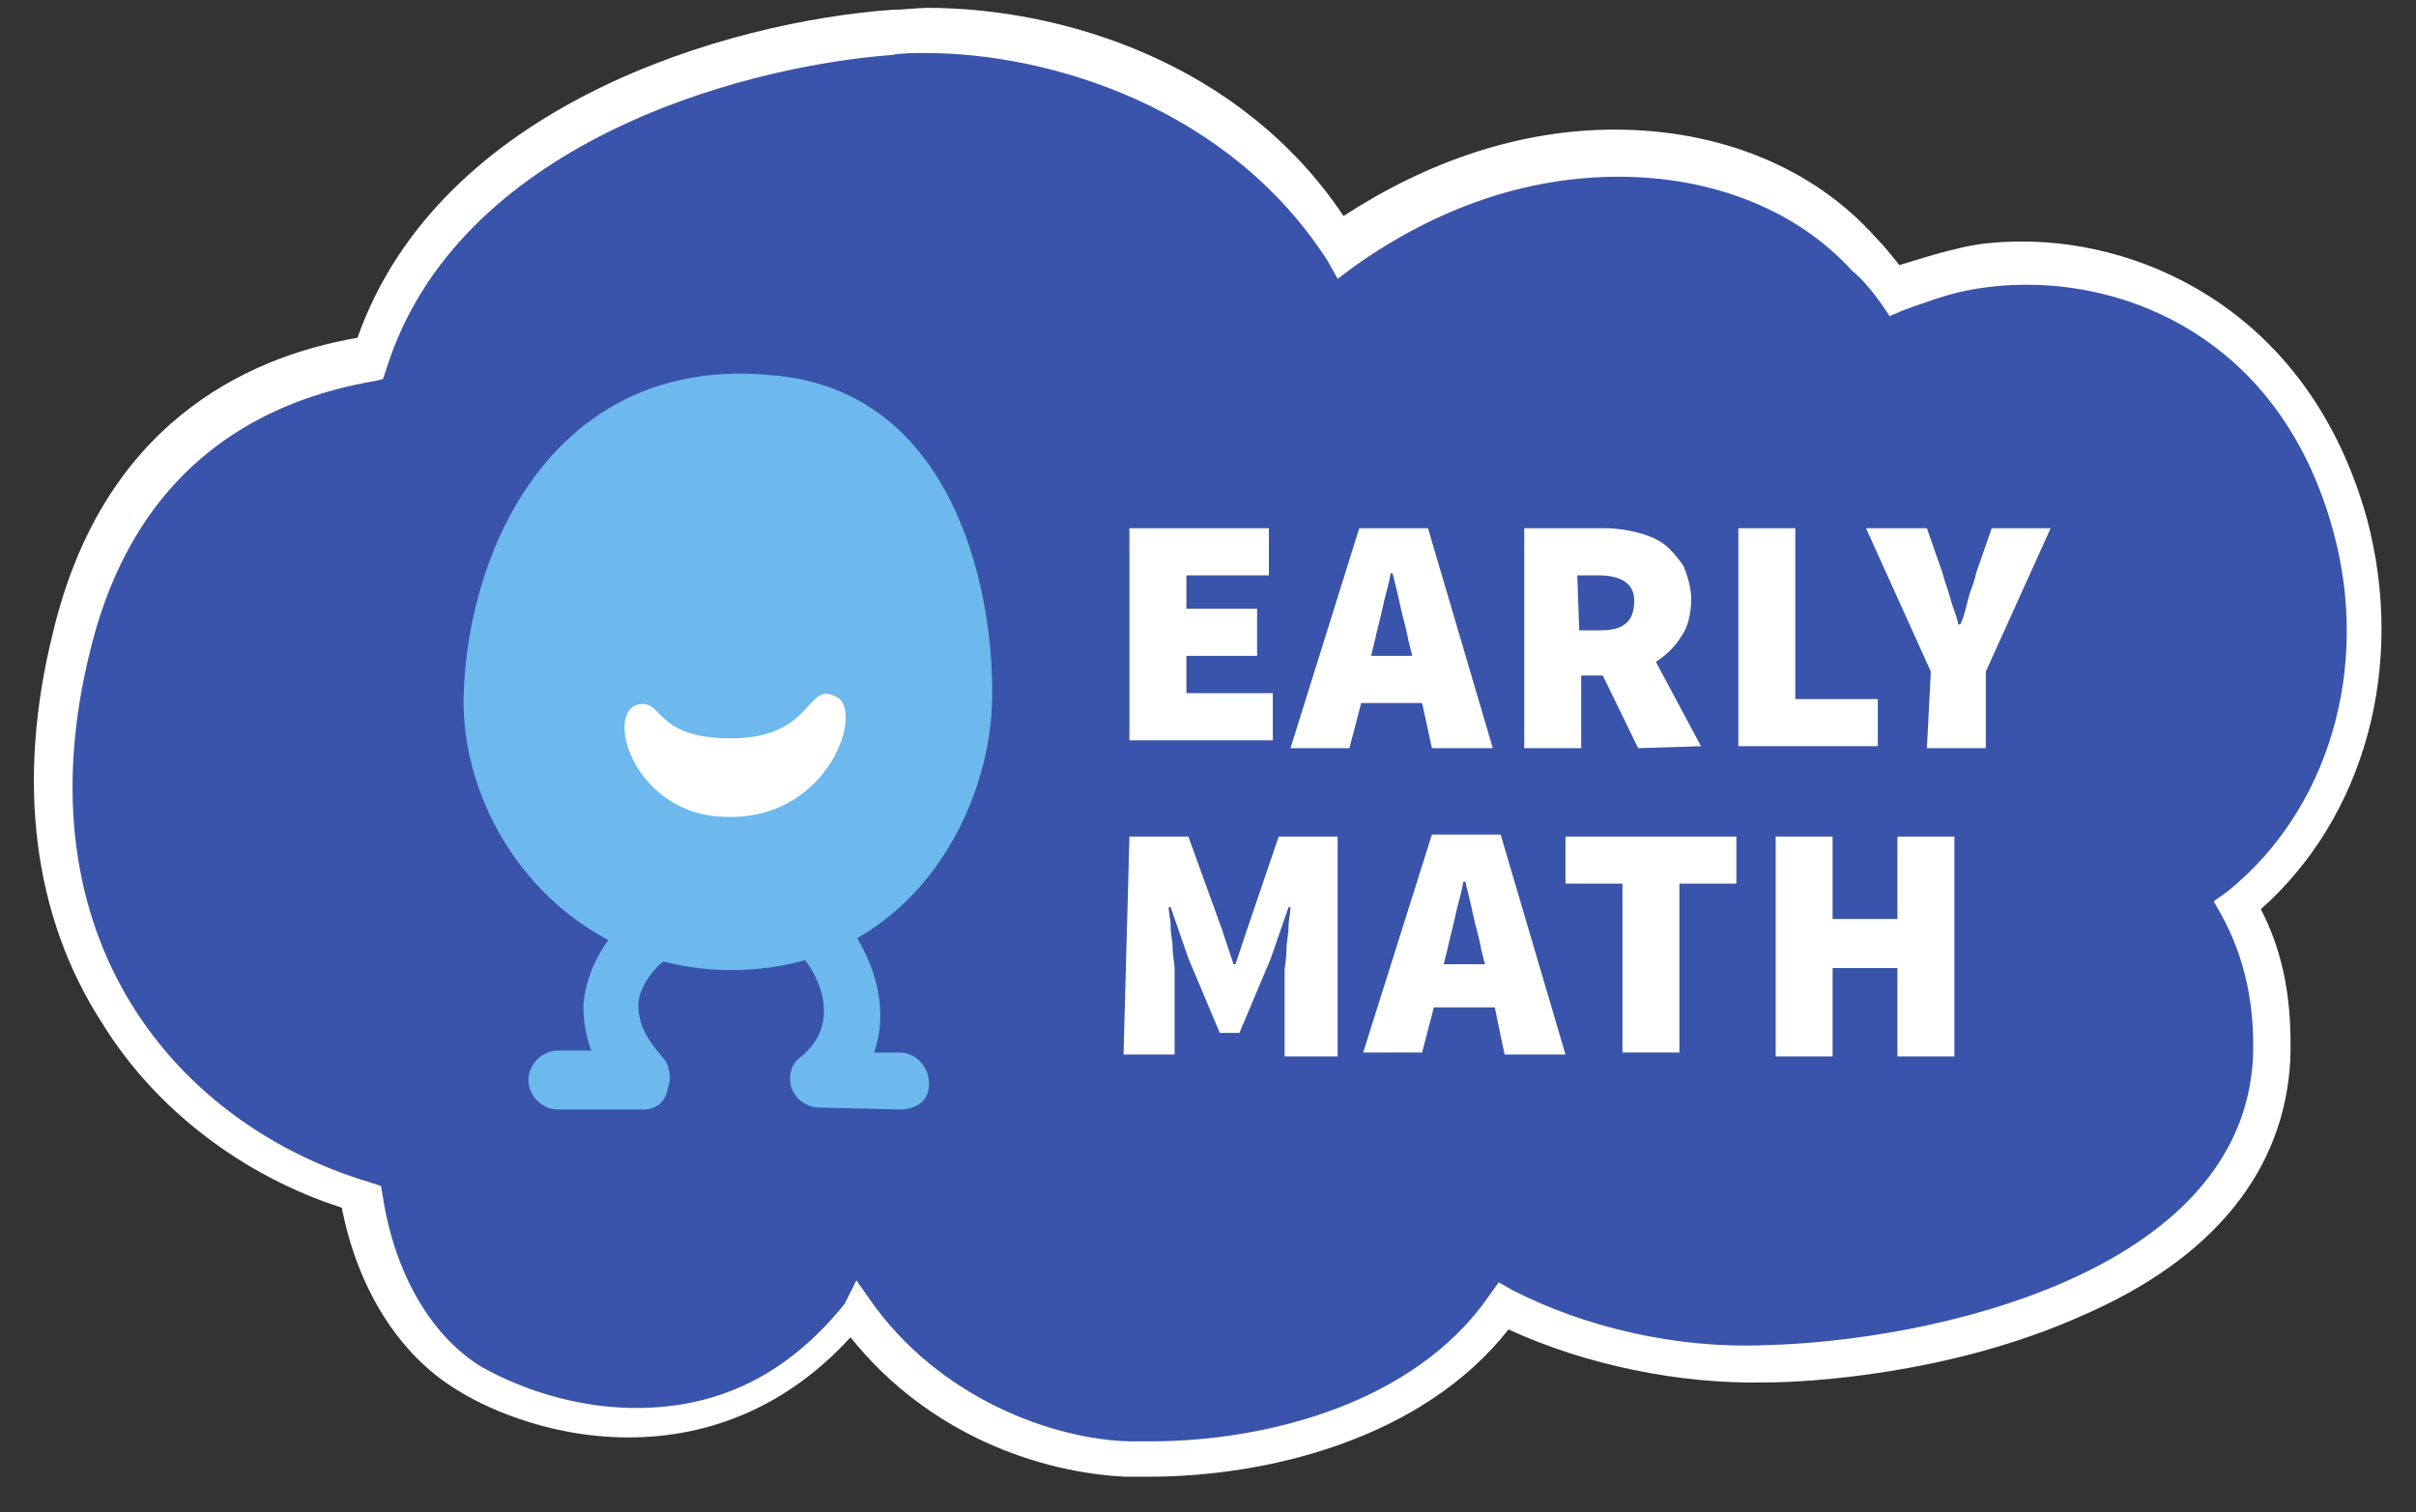
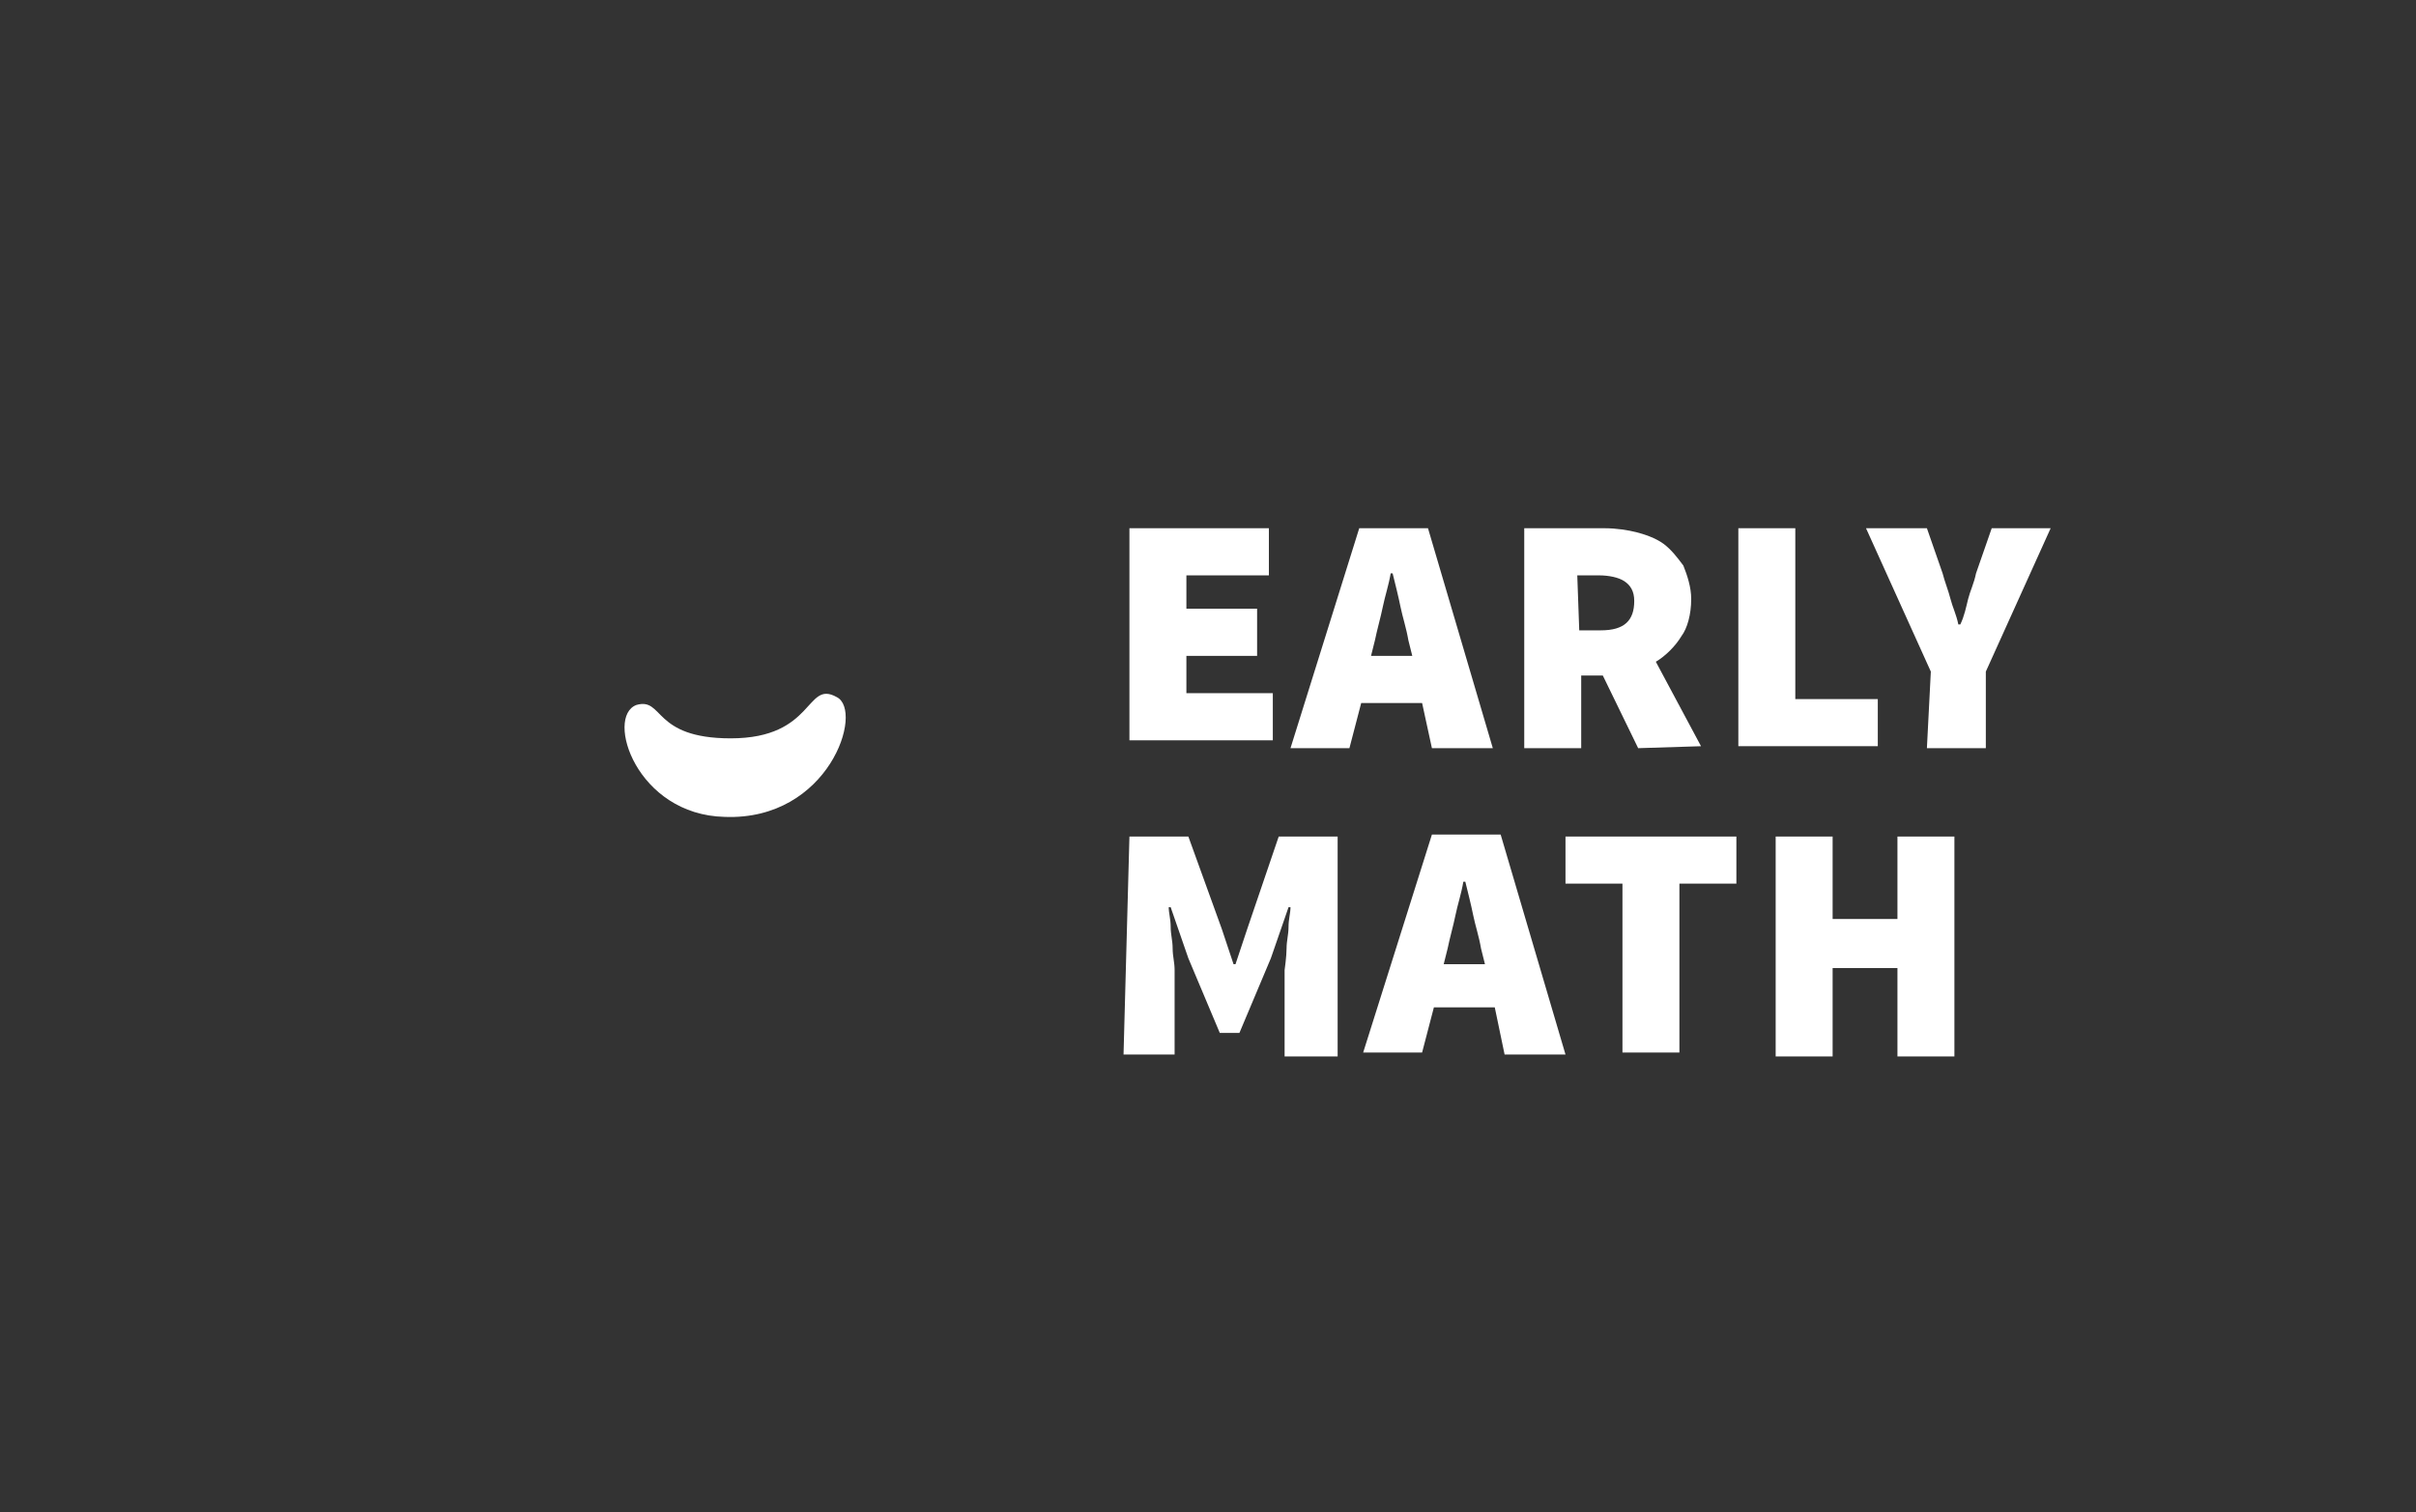
<svg xmlns="http://www.w3.org/2000/svg" width="123" height="77" viewBox="338.5 361.5 123 77">
  <rect x="338.5" y="361.5" width="123" height="77" fill="#333333" stroke="none" />
-   <path fill="#3954AA" d="M457.8 388.3c-3-11.5-13.2-14.5-19.8-13-1 .2-2.1.6-3.3 1-.5-.7-1-1.3-1.6-1.8-5.7-6.3-17-7.3-26.6-.4-5.1-8.4-15.2-11.5-22.8-11-8 .6-22.7 4.7-26.5 16.6-6.2 1-12.9 4.7-15.3 14.4-4 16 5.5 25.5 14.8 28.1.7 4.5 3 7.7 5.5 9.3 4 2.4 12.9 4.8 19.6-3.3 3.5 4.9 9.2 7.4 13.9 7.6 5.1.2 14.5-1.2 19-7.8 4.2 2.1 9.1 3.1 13.3 3 8.3-.2 25.1-3.5 25.7-15.5.2-3-.5-5.6-1.7-7.8 5.2-4 8.1-11.3 5.8-19.4z" />
-   <path fill="#FFF" d="M397 436.7h-1.2c-4.3-.2-10-2.1-14-7.1-3.1 3.4-7 5.1-11.3 5.1-4.3 0-7.6-1.7-8.7-2.4-3-1.8-5.1-5.2-5.9-9.3-5-1.6-9.5-5-12.2-9.4-3.5-5.4-4.4-12.3-2.5-19.9 2.5-10.5 9.7-14 15.5-15 4.2-11.9 18.9-16.1 27.2-16.7.6 0 1.3-.1 1.8-.1 6.9 0 16 2.8 21.2 10.6 4.3-2.8 9-4.4 13.8-4.4 5.3 0 10.1 1.9 13.3 5.5.4.4.8.9 1.2 1.4 1-.3 1.9-.6 2.8-.8 1.1-.3 2.2-.4 3.5-.4 6.3 0 14.6 3.7 17.5 14.1 2 7.5-.1 15.2-5.4 19.9 1.2 2.3 1.6 4.8 1.5 7.7-.3 5.6-3.9 10.1-10.6 13-6.7 3-14 3.4-16.1 3.4-4.4.1-9.2-.9-13.1-2.7-4.4 5.6-12.3 7.5-18.3 7.5zm-14.9-10l.7 1c3.5 5 9.3 7.1 13.2 7.2h1.1c5.8 0 13.4-1.9 17.2-7.4l.5-.7.7.4c3.7 1.9 8.4 3 12.9 2.8 8.3-.2 24.2-3.6 24.8-14.6.1-2.7-.4-5.1-1.6-7.3l-.4-.7.7-.5c5.1-4.1 7.3-11.3 5.4-18.3-2.5-9.3-9.7-12.6-15.6-12.6-1.1 0-2.1.1-3.1.3s-2.1.6-3.2 1l-.7.3-.4-.6c-.5-.7-1-1.3-1.5-1.7-2.8-3.1-7.1-4.8-11.9-4.8-4.7 0-9.3 1.6-13.5 4.6l-.8.6-.5-.9c-5-7.8-14.1-10.6-20.5-10.6-.6 0-1.2 0-1.7.1-7.9.6-22.1 4.6-25.7 15.9l-.2.6-.4.1c-5.3.9-12.1 3.9-14.5 13.7-3.7 14.8 4.5 24.2 14.2 27.1l.6.2.1.6c.6 3.8 2.4 7 5 8.6.9.5 3.9 2.1 7.9 2.1 4.2 0 7.7-1.7 10.6-5.3l.6-1.2z" />
  <path fill="#FFF" d="M396 388.4h7.1v2.4h-4.2v1.7h3.6v2.4h-3.6v1.9h4.4v2.4H396v-10.8zM410.9 397.3h-3.1l-.6 2.3h-3l3.5-11.2h3.5l3.3 11.2h-3.1l-.5-2.3zm-.5-2.4l-.2-.8c-.1-.6-.3-1.2-.4-1.7s-.3-1.3-.4-1.7h-.1c-.1.6-.3 1.2-.4 1.7s-.3 1.2-.4 1.7l-.2.8h2.1zM421.9 399.6l-1.8-3.7H419v3.7h-2.9v-11.2h4.1c.6 0 1.2.1 1.6.2s1 .3 1.4.6.7.7 1 1.1c.2.5.4 1.1.4 1.7 0 .8-.2 1.5-.5 1.9-.3.5-.8 1-1.3 1.3l2.3 4.3-3.2.1zm-3-6h1.1c1.2 0 1.7-.5 1.7-1.5 0-.5-.2-.8-.5-1s-.8-.3-1.3-.3h-1.1l.1 2.8zM427 388.4h2.9v8.7h4.2v2.4H427v-11.1zM436.8 395.7l-3.3-7.3h3.1l.8 2.3c.1.4.3.9.4 1.3s.3.8.4 1.3h.1c.2-.4.3-.9.4-1.3s.3-.8.4-1.3l.8-2.3h3l-3.3 7.3v3.9h-3l.2-3.9zM396 404.1h3l1.7 4.7.6 1.8h.1l.6-1.8 1.6-4.7h3v11.2h-2.7v-3.4-1s.1-.7.1-1.1.1-.7.1-1.1c0-.4.1-.7.1-1h-.1l-.9 2.6-1.6 3.8h-1l-1.6-3.8-.9-2.6h-.1c0 .3.1.6.1 1s.1.7.1 1.1.1.7.1 1.1v4.3h-2.6l.3-11.1zM414.6 412.8h-3.1l-.6 2.3h-3l3.5-11.1h3.5l3.3 11.2h-3.1l-.5-2.4zm-.5-2.2l-.2-.8c-.1-.6-.3-1.2-.4-1.7s-.3-1.3-.4-1.7h-.1c-.1.6-.3 1.2-.4 1.7s-.3 1.2-.4 1.7l-.2.8h2.1zM421.1 406.5h-2.9v-2.4h8.7v2.4H424v8.6h-2.9v-8.6zM428.9 404.1h2.9v4.2h3.3v-4.2h2.9v11.2h-2.9v-4.5h-3.3v4.5h-2.9v-11.2z" />
  <g>
-     <path fill="#6DB8EC" d="M389 397.4c-.2 5.7-4.3 13.4-13.1 13.5-8.3.1-13.9-7-13.8-13.9.2-7.8 4.8-17.4 15.6-16.4 9.6.7 11.5 11.5 11.3 16.8z" />
    <path fill="#FFF" d="M375.7 399.1c-4 0-3.4-2.1-4.8-1.7-1.6.6 0 5.6 4.5 5.7 5.3.2 7.1-5.4 5.7-6.1-1.6-.9-1.1 2.1-5.4 2.1z" />
  </g>
  <g>
-     <path fill="#6DB8EC" d="M384.3 418l-4.1-.1c-.6 0-1.2-.4-1.4-1s0-1.3.5-1.6c2.3-1.9.5-4.6.1-5-.5-.7-.4-1.6.2-2 .6-.5 1.6-.4 2 .2 1.1 1.4 2.3 4 1.4 6.6h1.3c.8 0 1.5.7 1.5 1.6s-.7 1.3-1.5 1.3z" />
-   </g>
+     </g>
  <g>
-     <path fill="#6DB8EC" d="M371.3 418h-4.4c-.8 0-1.5-.7-1.5-1.5s.7-1.5 1.5-1.5h1.7c-.3-.8-.4-1.6-.4-2.3.2-2.5 1.9-4.1 2.1-4.3.6-.5 1.6-.5 2 .2.5.6.4 1.6-.2 2 0 0-1.1 1-1.1 2.1 0 .9.4 1.7 1.2 2.6.4.4.5 1.1.3 1.6-.1.7-.6 1.1-1.2 1.1z" />
-   </g>
+     </g>
</svg>